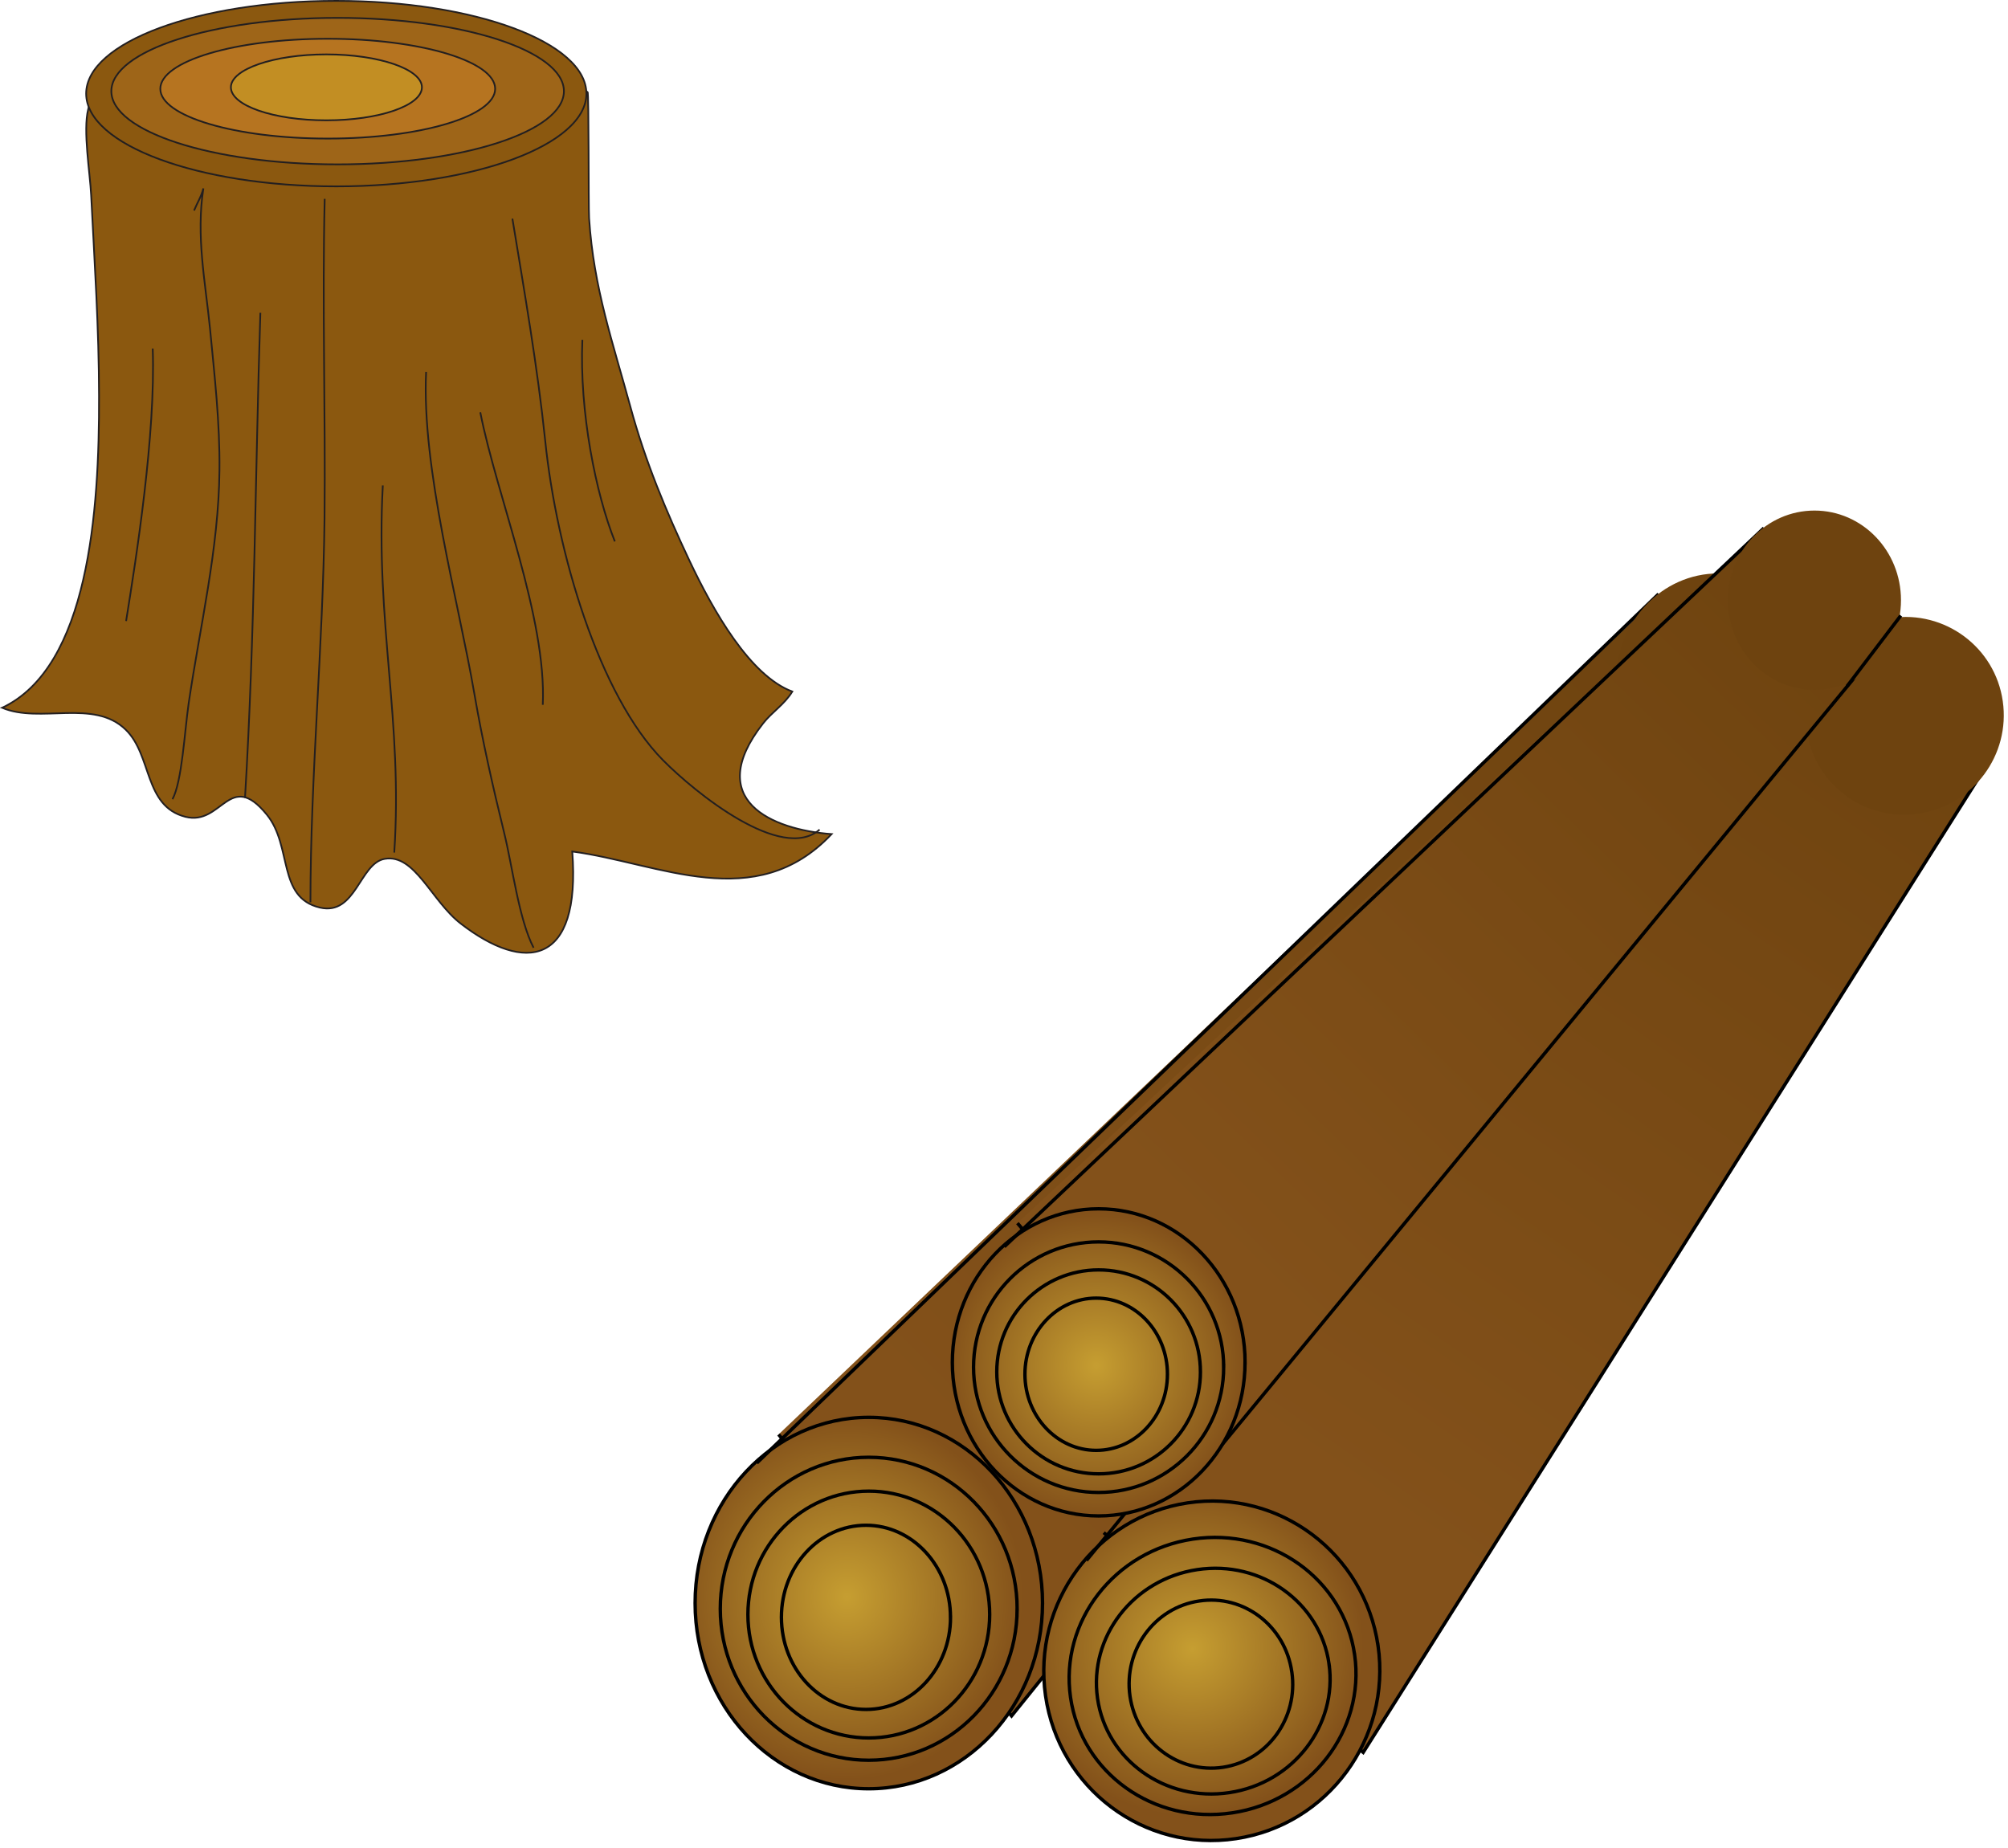
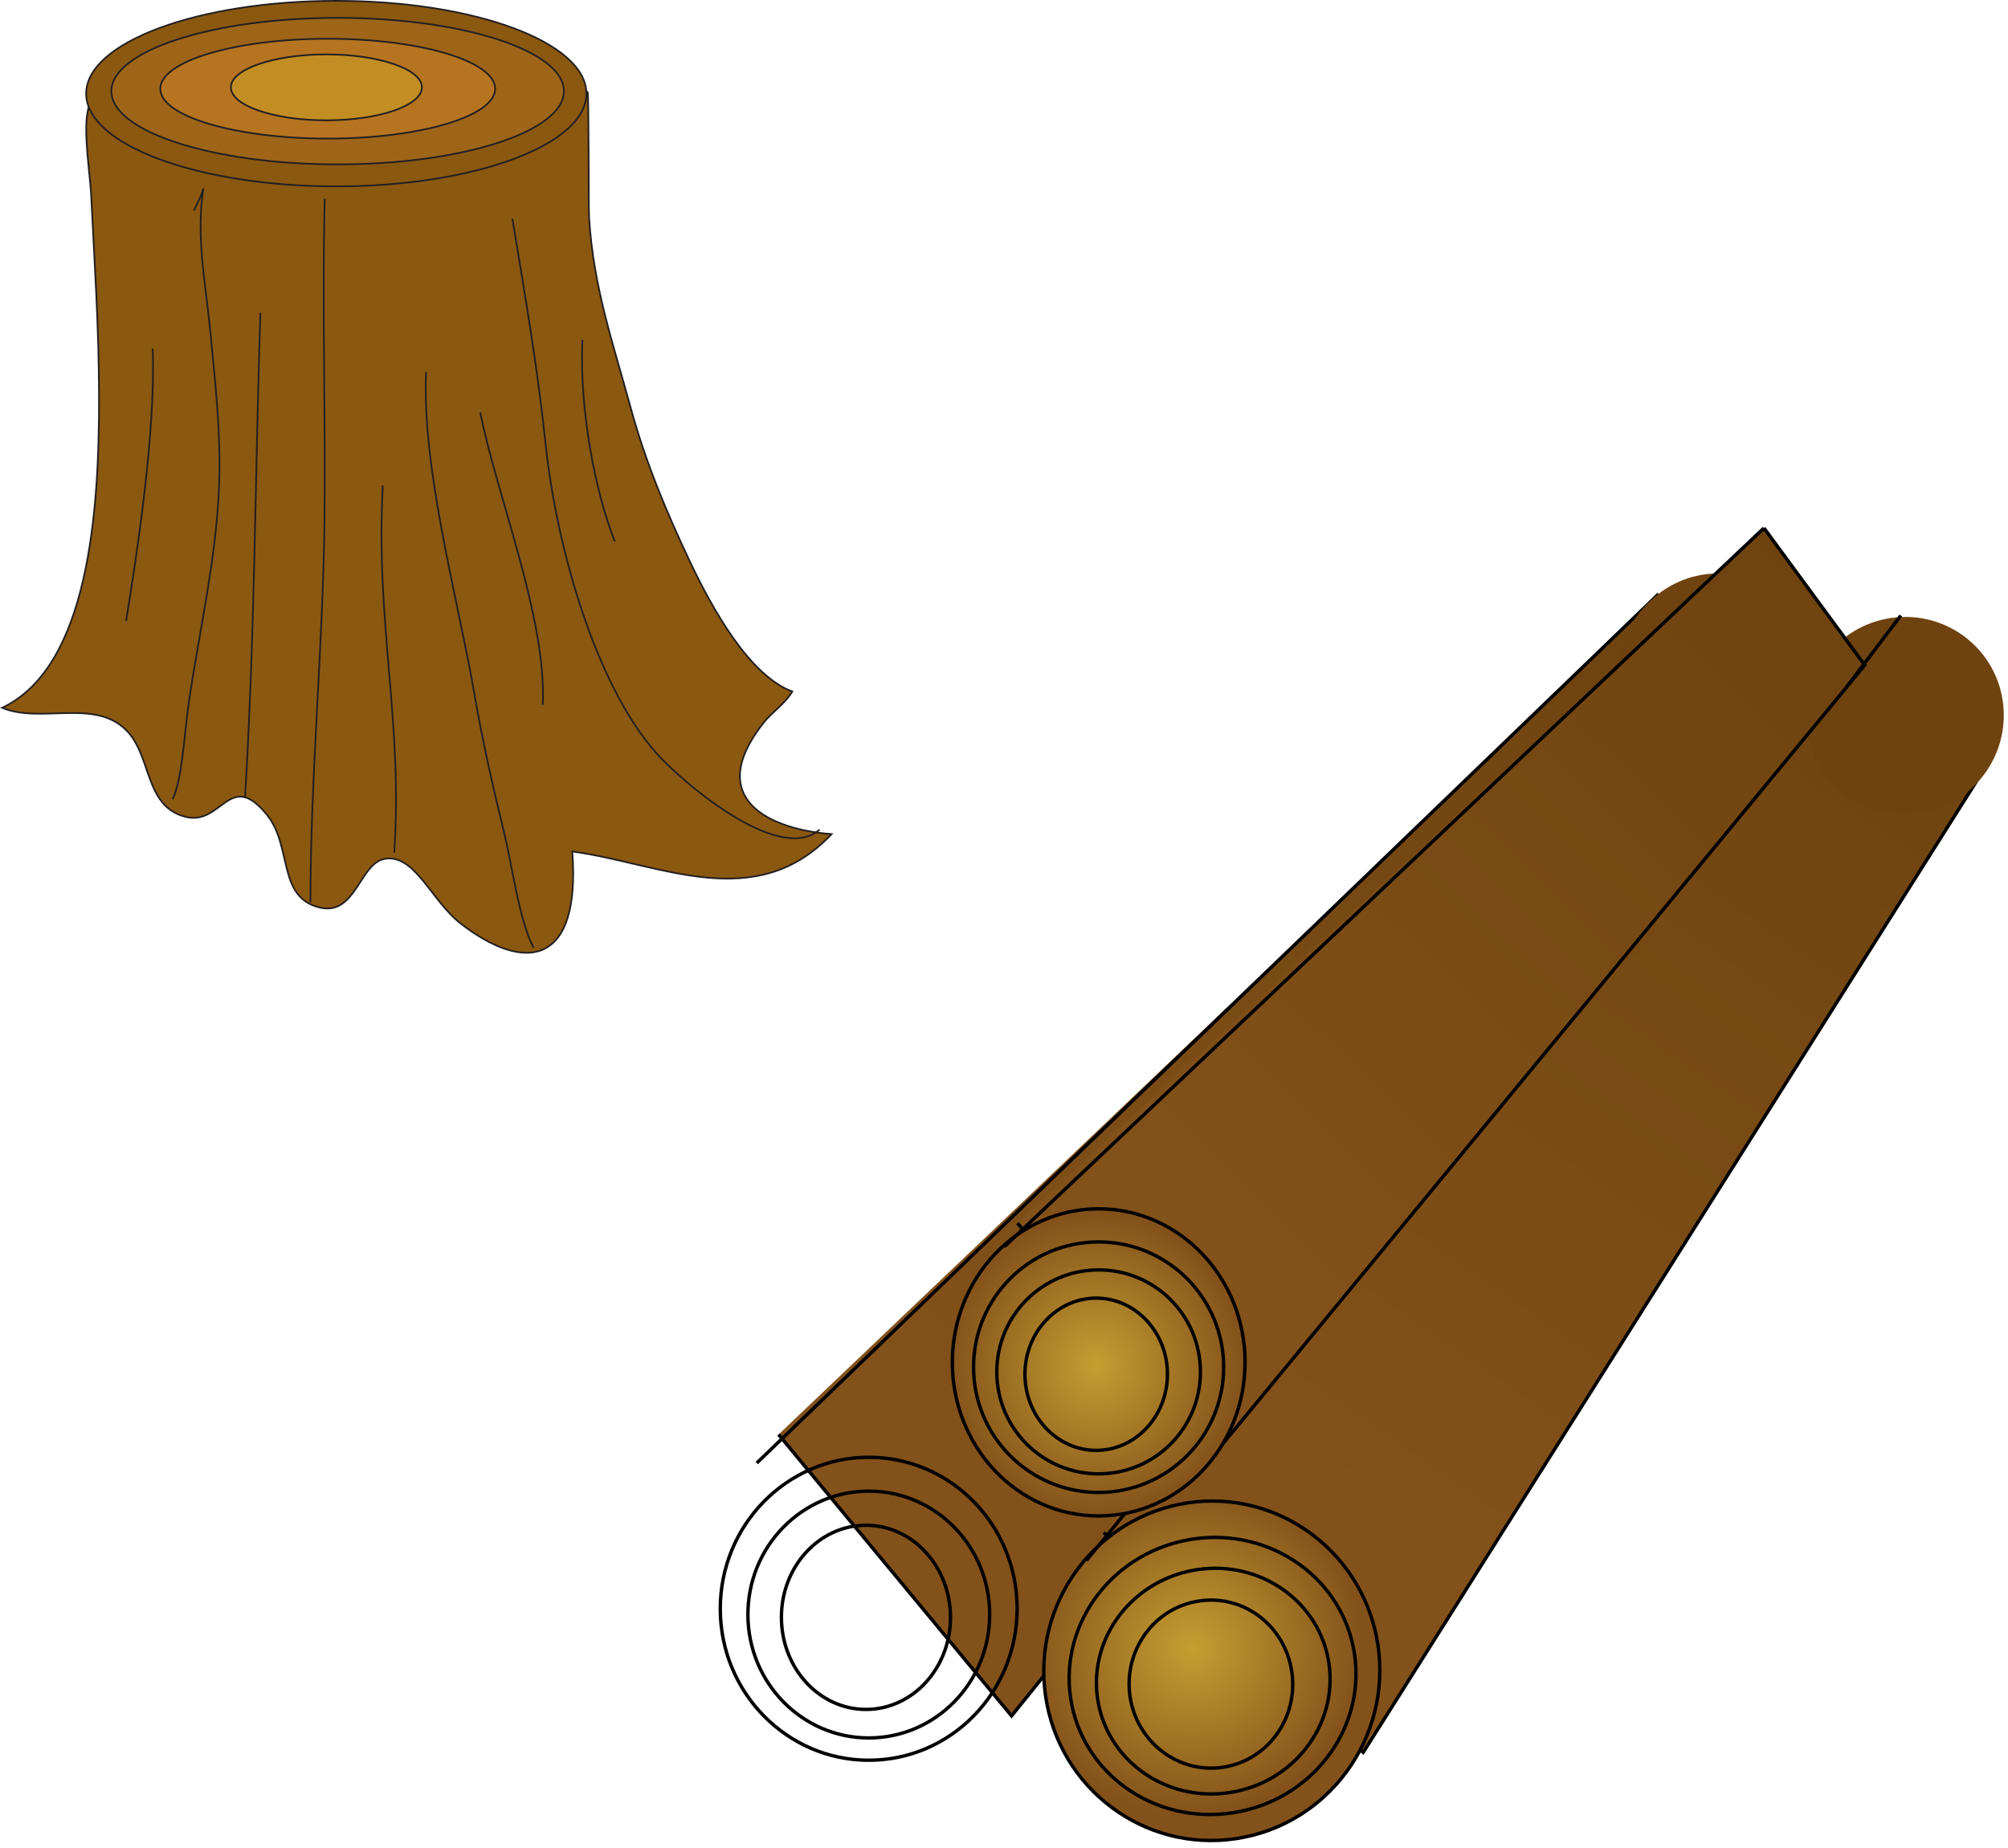
<svg xmlns="http://www.w3.org/2000/svg" xmlns:ns1="https://ian.umces.edu/media-library/" x="0px" y="0px" width="502" height="462" viewBox="0 0 502 462" xml:space="preserve">
  <title>Logging</title>
  <desc>
    <ns1:title>Logging</ns1:title>
    <ns1:descr>Illustration of stump and timber from logging</ns1:descr>
    <ns1:scene>
      <ns1:contains>forestry, industry, natural, resources, extraction, use, timber, harvest, logging, clearing, llogs, trees, forest, managment, stumps</ns1:contains>
      <ns1:when>1999-01-01</ns1:when>
    </ns1:scene>
  </desc>
  <defs />
  <path stroke="#231F20" stroke-width=".425" d="m.522 176.96c9.578 4.032 22.889-2.32 30.887 5.457 6.65 6.43 4.54 19.122 14.913 21.795 9.224 2.375 11.025-12.019 20.393-.519 6.44 7.921 2.535 20.702 13.256 23.221 9.014 2.11 9.92-11.08 16.195-12.174 7.534-1.348 11.715 10.561 19.022 16.184 15.94 12.328 30.069 10.749 27.882-18.028 21.74 2.894 45.745 15.896 64.834-4.353-15.035-1.094-32.047-8.55-17.189-27.606 2.265-2.928 5.292-4.684 7.368-8.031-10.605-3.955-19.763-20.138-25.761-32.82-5.722-12.129-10.98-24.612-14.726-38.399-4.341-15.929-9.191-29.649-10.317-47.104-.188-2.972-.033-31.451-.387-31.594-17.841-5.612-37.88-4.474-56.019-4.618-12.781-.088-25.889-.044-38.565 2.585-5.976 1.249-10.185 1.502-16.194.563-4.85-.718-11.997-2.707-14.063 5.778-1.342 5.347.464 15.907.74 21.541.84 16.692 1.956 33.417 1.966 50.175.103 28.804-2.581 67.774-24.223 77.944z" fill="#8B580F" />
  <path stroke="#231F20" stroke-width=".425" d="m128.1 54.674c2.983 18.15 6.264 36.985 8.197 55.477 2.861 27.882 13.478 63.773 29.473 79.935 8.114 8.197 29.617 25.584 39.128 17.333" fill="none" />
  <path stroke="#231F20" stroke-width=".425" d="m106.53 92.973c-1.149 24.17 8.053 57.167 12.074 80.565 2.027 11.743 4.628 23.231 7.412 34.587 2.099 8.517 3.679 21.652 7.379 28.833" fill="none" />
  <path stroke="#231F20" stroke-width=".425" d="m81.176 49.714c-.641 26.711.221 53.014-.044 79.902-.375 32.058-3.491 64.005-3.524 95.975" fill="none" />
  <path stroke="#231F20" stroke-width=".425" d="m48.516 52.641c.79-1.944 1.762-3.358 2.325-5.535-1.839 11.964.453 23.077 1.657 34.997 1.127 11.776 2.497 23.563 2.364 35.516-.188 19.652-4.883 39.062-7.689 58.184-1.033 7.147-1.668 19.619-4.054 24.016" fill="none" />
  <path stroke="#231F20" stroke-width=".425" d="m120.07 103.08c4.098 20.856 16.625 51.412 15.625 73.141" fill="none" />
  <path stroke="#231F20" stroke-width=".425" d="m145.59 84.964c-.751 18.083 3.358 38.454 8.12 50.407" fill="none" />
  <path stroke="#231F20" stroke-width=".425" d="m98.563 213.16c2.187-32.92-4.717-57.311-2.861-91.789" fill="none" />
  <path stroke="#231F20" stroke-width=".425" d="m65.091 78.204c-1.303 40.63-1.358 80.034-3.839 121.27" fill="none" />
  <path stroke="#231F20" stroke-width=".425" d="m38.181 87.151c.751 21.498-4.098 52.186-6.656 68.126" fill="none" />
  <path stroke="#231F20" stroke-width=".425" d="m146.6 23.411c0 12.803-28.015 23.188-62.525 23.188-34.543 0-62.536-10.384-62.536-23.188 0-12.826 27.993-23.198 62.536-23.198 34.505 0 62.525 10.372 62.525 23.198z" fill="#8B580F" />
  <path stroke="#231F20" stroke-width=".425" d="m140.98 22.804c0 10.075-25.341 18.293-56.582 18.293-31.263 0-56.56-8.219-56.56-18.293 0-10.108 25.297-18.338 56.56-18.338 31.242 0 56.582 8.23 56.582 18.338z" fill="#9E6518" />
  <path stroke="#231F20" stroke-width=".425" d="m123.79 22.207c0 6.871-18.747 12.439-41.846 12.439-23.143 0-41.867-5.568-41.867-12.439 0-6.916 18.724-12.516 41.867-12.516 23.106 0 41.846 5.601 41.846 12.516z" fill="#B67420" />
  <path stroke="#231F20" stroke-width=".425" d="m105.48 21.82c0 4.584-10.738 8.263-23.895 8.263-13.168 0-23.861-3.679-23.861-8.263 0-4.518 10.693-8.219 23.861-8.219 13.156.001 23.895 3.701 23.895 8.219z" fill="#C28E23" />
  <linearGradient id="ian_symbols_133c9f1b53c9b074ed9b0f12e9c09187" y2="-3342.8" gradientUnits="userSpaceOnUse" x2="-1133.3" gradientTransform="matrix(.162 0 0 .166 618.71 726.52)" y1="-2149" x1="-2292">
    <stop stop-color="#83511A" offset="0" />
    <stop stop-color="#6E430F" offset="1" />
  </linearGradient>
  <polyline stroke="#000" stroke-width=".851" points="416.23 147.62 446.08 189.26 252.89 429.01 194.64 358.65" fill="url(#ian_symbols_133c9f1b53c9b074ed9b0f12e9c09187)" />
  <radialGradient id="ian_symbols_ae2c81dd27fc8c84054673ac9bea090b" gradientUnits="userSpaceOnUse" cy="-1328.4" cx="-2630.9" gradientTransform="matrix(.131 0 0 .136 556.4 579.89)" r="336.17">
    <stop stop-color="#C69E31" offset="0" />
    <stop stop-color="#83511A" offset="1" />
  </radialGradient>
-   <path stroke="#000" stroke-width=".851" d="m260.63 400.82c0 25.618-19.464 46.408-43.447 46.408-23.972 0-43.403-20.79-43.403-46.408 0-25.662 19.431-46.452 43.403-46.452 23.99-.01 43.45 20.78 43.45 46.45z" fill="url(#ian_symbols_ae2c81dd27fc8c84054673ac9bea090b)" />
  <path stroke="#000" stroke-width=".851" d="m247.42 403.67c0 17.034-13.538 30.854-30.23 30.854-16.681 0-30.213-13.819-30.213-30.854 0-17.057 13.532-30.854 30.213-30.854 16.69-.01 30.23 13.79 30.23 30.85z" fill="none" />
  <path stroke="#000" stroke-width=".851" d="m237.63 404.35c0 12.726-9.467 23.044-21.122 23.044-11.709 0-21.155-10.318-21.155-23.044 0-12.704 9.445-23 21.155-23 11.64 0 21.11 10.3 21.11 23z" fill="none" />
  <path stroke="#000" stroke-width=".851" d="m254.28 402.23c0 20.912-16.57 37.868-37.095 37.868-20.481 0-37.117-16.956-37.117-37.868s16.636-37.88 37.117-37.88c20.53 0 37.1 16.97 37.1 37.88z" fill="none" />
  <radialGradient id="ian_symbols_1bfda6357f6cc3e4c92577a21af16389" gradientUnits="userSpaceOnUse" cy="-2332" cx="-1985.4" gradientTransform="matrix(.131 0 0 .134 556.4 573.81)" r="838.58">
    <stop stop-color="#C69E31" offset="0" />
    <stop stop-color="#83511A" offset="1" />
  </radialGradient>
  <line y2="148.52" x1="189.19" x2="414.65" stroke="#000" y1="365.79" stroke-width=".851" fill="url(#ian_symbols_1bfda6357f6cc3e4c92577a21af16389)" />
  <path stroke="#6E430F" stroke-width=".851" d="m454.76 170.38c0 14.659-11.252 26.546-25.154 26.546-13.896 0-25.164-11.887-25.164-26.546 0-14.714 11.268-26.59 25.164-26.59 13.9 0 25.15 11.87 25.15 26.59z" fill="#6E430F" />
  <linearGradient id="ian_symbols_4829cabe9506b1745da2936055616476" y2="-2929" gradientUnits="userSpaceOnUse" x2="-742.21" gradientTransform="matrix(.155 -.023 .022 .149 668.93 588.42)" y1="-1735.1" x1="-1901">
    <stop stop-color="#83511A" offset="0" />
    <stop stop-color="#6E430F" offset="1" />
  </linearGradient>
  <polyline stroke="#000" stroke-width=".851" points="460.59 161.41 494.55 194.64 340.8 438.13 275.93 383.2" fill="url(#ian_symbols_4829cabe9506b1745da2936055616476)" />
  <radialGradient id="ian_symbols_b0267b9de65b7354fd474d479a362b19" gradientUnits="userSpaceOnUse" cy="-819.24" cx="-2258.4" gradientTransform="matrix(.126 -.019 .018 .123 597.4 470.02)" r="336.18">
    <stop stop-color="#C69E31" offset="0" />
    <stop stop-color="#83511A" offset="1" />
  </radialGradient>
  <path stroke="#000" stroke-width=".851" d="m344.52 411.49c3.303 23.199-12.544 44.763-35.511 48.209-22.966 3.458-44.275-12.538-47.623-35.726-3.347-23.154 12.56-44.762 35.51-48.22 22.93-3.43 44.24 12.59 47.62 35.74z" fill="url(#ian_symbols_b0267b9de65b7354fd474d479a362b19)" />
  <path stroke="#000" stroke-width=".851" d="m332.25 415.96c2.204 15.41-8.937 29.849-24.905 32.234-15.984 2.408-30.743-8.142-32.963-23.552-2.209-15.366 8.915-29.805 24.921-32.201 15.98-2.4 30.72 8.16 32.95 23.52z" fill="none" />
  <path stroke="#000" stroke-width=".851" d="m322.96 418.03c1.657 11.489-6.031 22.138-17.222 23.828-11.169 1.657-21.575-6.274-23.243-17.774-1.641-11.455 6.065-22.138 17.266-23.795 11.16-1.72 21.56 6.23 23.19 17.73z" fill="none" />
  <path stroke="#000" stroke-width=".851" d="m338.66 413.71c2.706 18.891-10.97 36.609-30.589 39.537-19.619 2.972-37.736-9.965-40.443-28.877-2.717-18.923 10.958-36.631 30.588-39.569 19.58-2.94 37.7 9.97 40.44 28.91z" fill="none" />
  <radialGradient id="ian_symbols_34677d04328e6c64b9b6dc39361d9778" gradientUnits="userSpaceOnUse" cy="-1870.7" cx="-1565.3" gradientTransform="matrix(.126 -.019 .018 .121 597.09 463.81)" r="838.59">
    <stop stop-color="#C69E31" offset="0" />
    <stop stop-color="#83511A" offset="1" />
  </radialGradient>
  <line y2="161.38" x1="271.61" x2="459.08" stroke="#000" y1="390.14" stroke-width=".851" fill="url(#ian_symbols_34677d04328e6c64b9b6dc39361d9778)" />
  <path stroke="#6E430F" stroke-width=".851" d="m500.27 175.36c1.911 13.267-7.291 25.628-20.603 27.617-13.301 2.021-25.629-7.104-27.551-20.382-1.911-13.267 7.291-25.673 20.625-27.65 13.3-2 25.63 7.17 27.53 20.41z" fill="#6E430F" />
  <linearGradient id="ian_symbols_cb21485e6b8c0fb4dd0cf88c0d28eb89" y2="-3515" gradientUnits="userSpaceOnUse" x2="-506.72" gradientTransform="matrix(.137 0 0 .137 530.08 628.06)" y1="-2321.1" x1="-1665.5">
    <stop stop-color="#83511A" offset="0" />
    <stop stop-color="#6E430F" offset="1" />
  </linearGradient>
  <polyline stroke="#000" stroke-width=".851" points="440.99 132.02 466.18 166.3 303.4 363.76 254.36 305.81" fill="url(#ian_symbols_cb21485e6b8c0fb4dd0cf88c0d28eb89)" />
  <radialGradient id="ian_symbols_09f22cc90d8d6b9411c8067afe785278" gradientUnits="userSpaceOnUse" cy="-1418.1" cx="-1900.3" gradientTransform="matrix(.111 0 0 .113 485 501.59)" r="336.14">
    <stop stop-color="#C69E31" offset="0" />
    <stop stop-color="#83511A" offset="1" />
  </radialGradient>
  <path stroke="#000" stroke-width=".851" d="m311.26 340.64c0 21.198-16.416 38.377-36.609 38.377-20.194 0-36.565-17.179-36.565-38.377 0-21.21 16.371-38.41 36.565-38.41 20.2 0 36.62 17.2 36.62 38.41z" fill="url(#ian_symbols_09f22cc90d8d6b9411c8067afe785278)" />
  <path stroke="#000" stroke-width=".851" d="m300.11 343.01c0 14.085-11.378 25.485-25.463 25.485-14.057 0-25.452-11.4-25.452-25.485 0-14.095 11.395-25.507 25.452-25.507 14.09-.01 25.46 11.4 25.46 25.5z" fill="none" />
  <path stroke="#000" stroke-width=".851" d="m291.86 343.58c0 10.505-7.965 19.045-17.808 19.045-9.82 0-17.818-8.54-17.818-19.045 0-10.484 7.998-19.023 17.818-19.023 9.85 0 17.81 8.54 17.81 19.02z" fill="none" />
  <path stroke="#000" stroke-width=".851" d="m305.92 341.82c0 17.288-14.019 31.329-31.273 31.329-17.288 0-31.263-14.041-31.263-31.329 0-17.289 13.975-31.318 31.263-31.318 17.25 0 31.27 14.03 31.27 31.32z" fill="none" />
  <radialGradient id="ian_symbols_c1ba04fc4248f284e54ad4c140fbf828" gradientUnits="userSpaceOnUse" cy="-2532.5" cx="-1253.8" gradientTransform="matrix(.111 0 0 .111 485 495.42)" r="838.05">
    <stop stop-color="#C69E31" offset="0" />
    <stop stop-color="#83511A" offset="1" />
  </radialGradient>
  <line y2="132.02" x1="251.08" x2="440.99" stroke="#000" y1="311.7" stroke-width=".851" fill="url(#ian_symbols_c1ba04fc4248f284e54ad4c140fbf828)" />
-   <path stroke="#6E430F" stroke-width=".851" d="m474.82 150.06c0 12.14-9.467 22.005-21.199 22.005-11.721 0-21.221-9.865-21.221-22.005 0-12.141 9.5-21.983 21.221-21.983 11.73 0 21.2 9.84 21.2 21.98z" fill="#6E430F" />
  <linearGradient id="ian_symbols_c2fd36fce2f79c446dc2721a24c09548" y2="-3440.8" gradientUnits="userSpaceOnUse" x2="-1333.4" gradientTransform="matrix(.197 0 0 .177 742.54 760.72)" y1="-3310.6" x1="-1459.7">
    <stop stop-color="#83511A" offset="0" />
    <stop stop-color="#6E430F" offset="1" />
  </linearGradient>
  <line y2="153.9" x1="461.78" x2="475.2" stroke="#000" y1="171.56" stroke-width=".851" fill="url(#ian_symbols_c2fd36fce2f79c446dc2721a24c09548)" />
</svg>